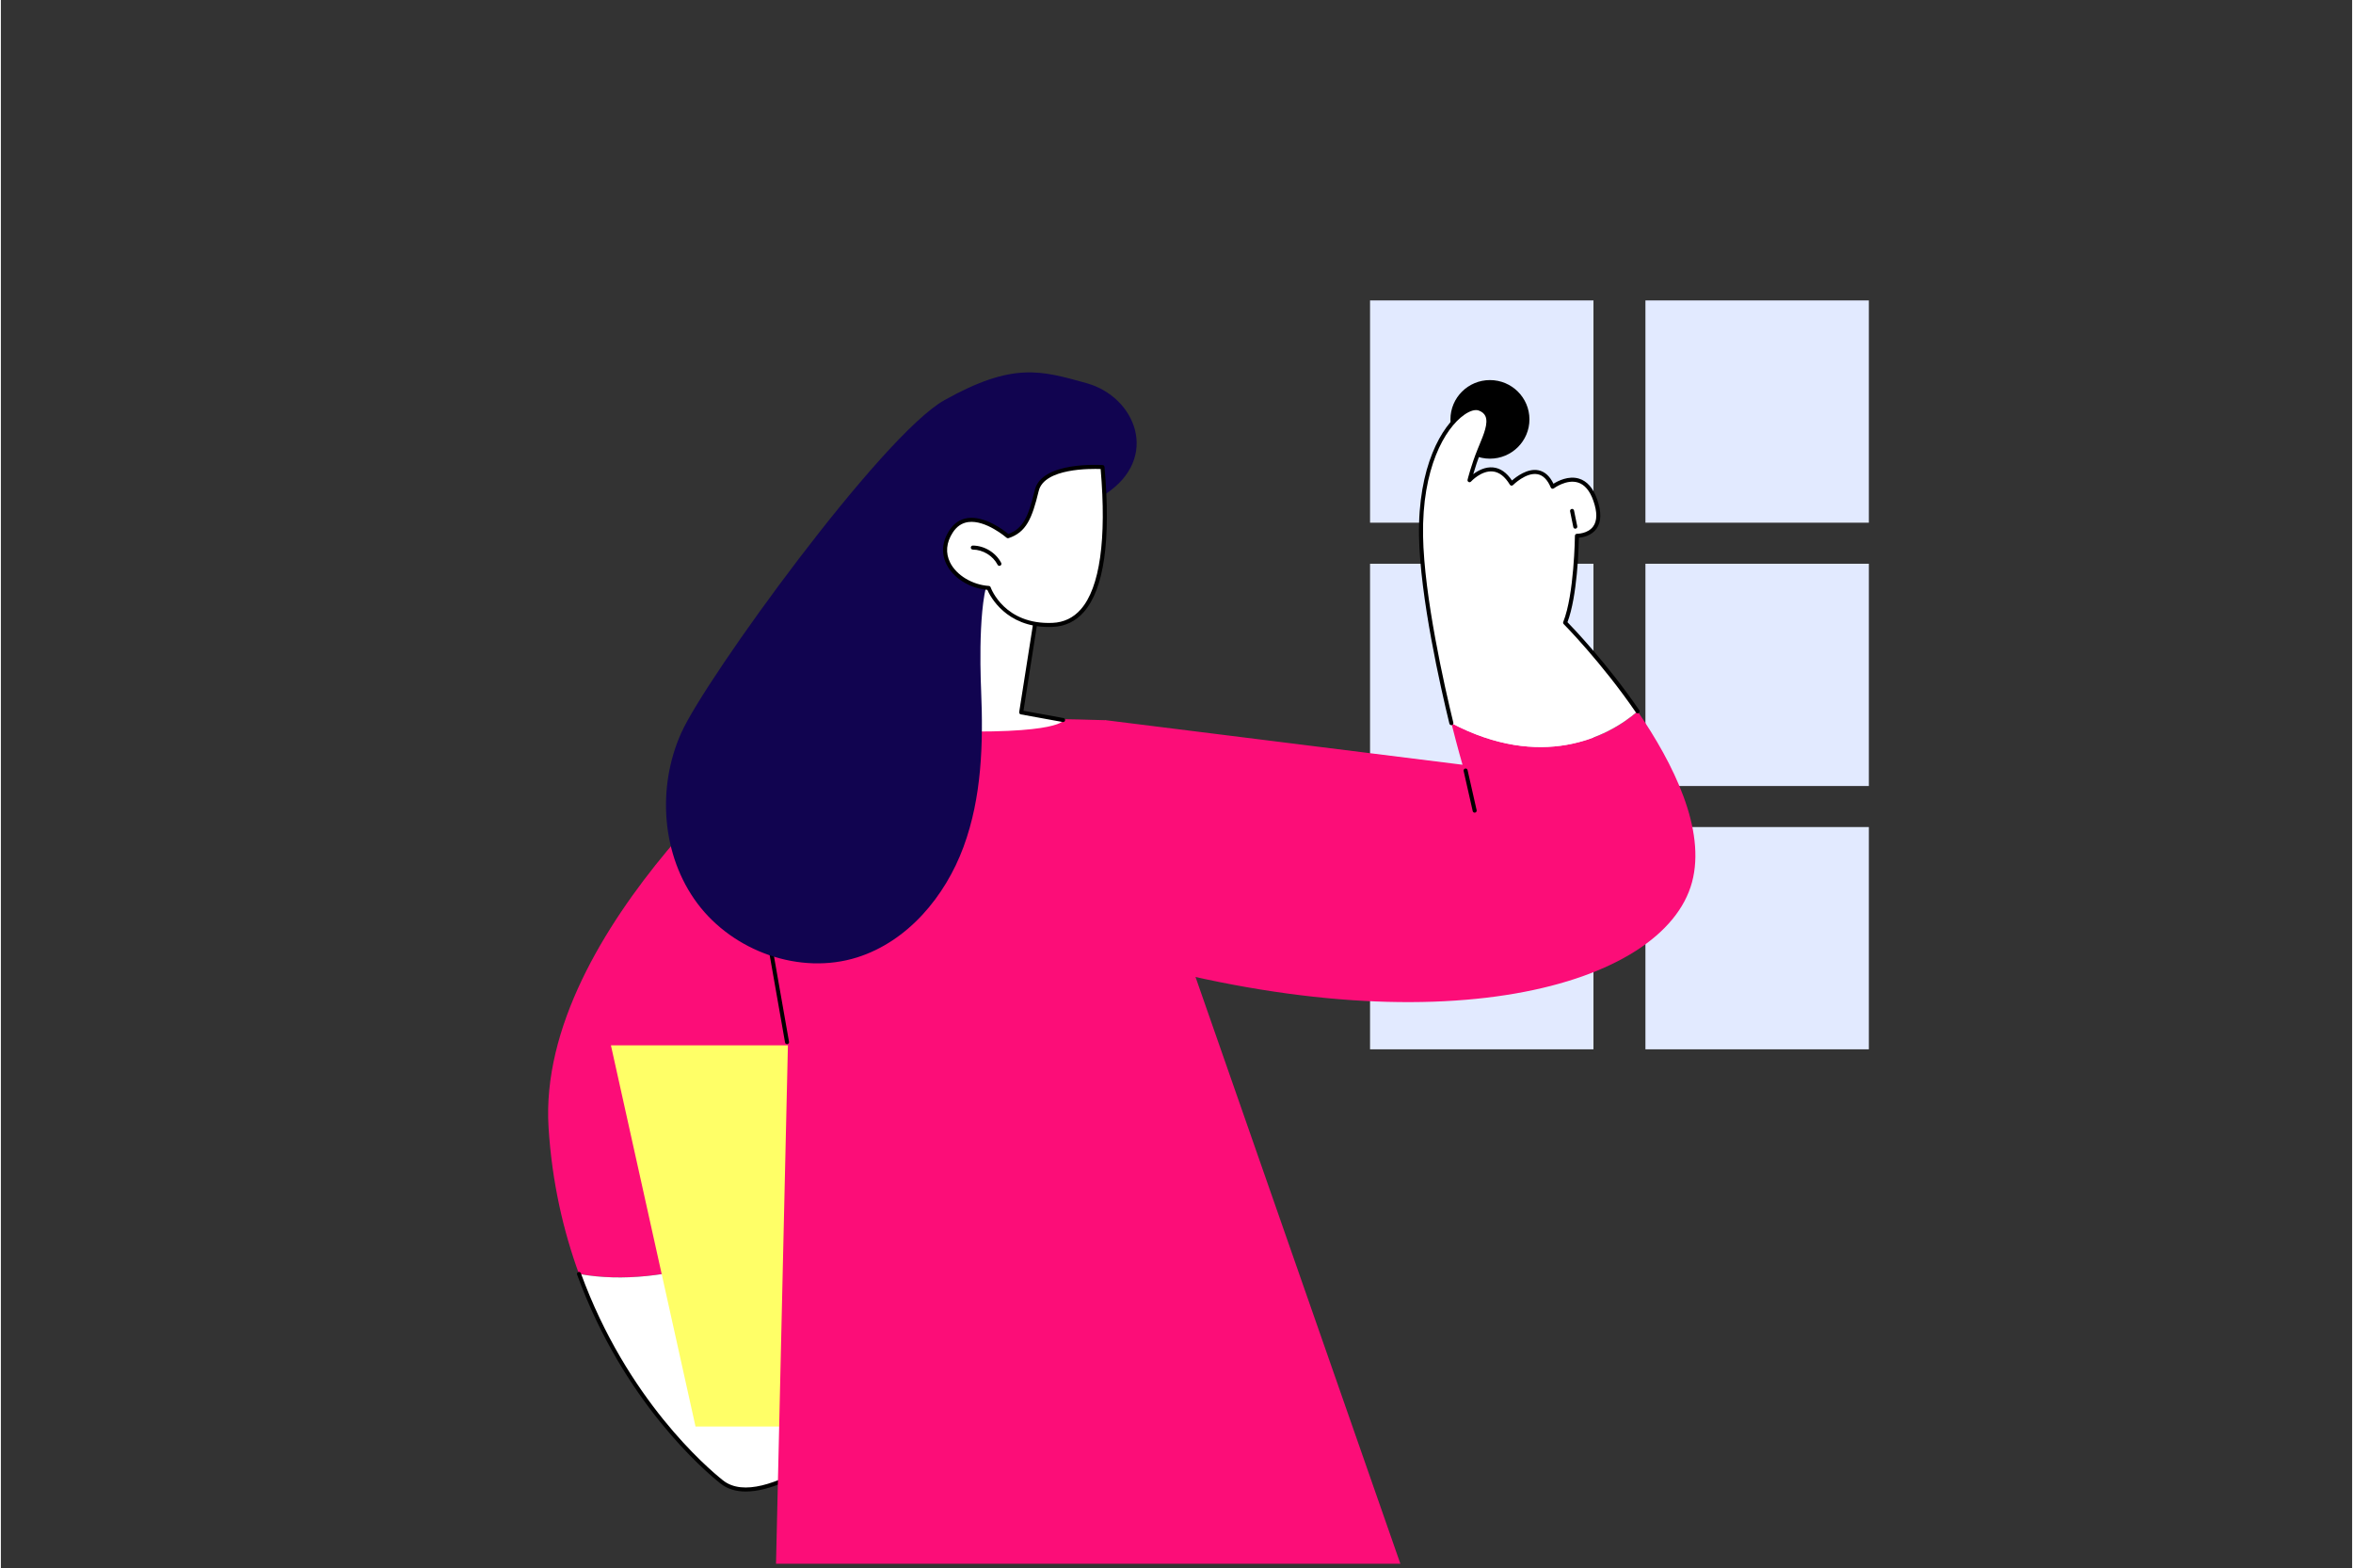
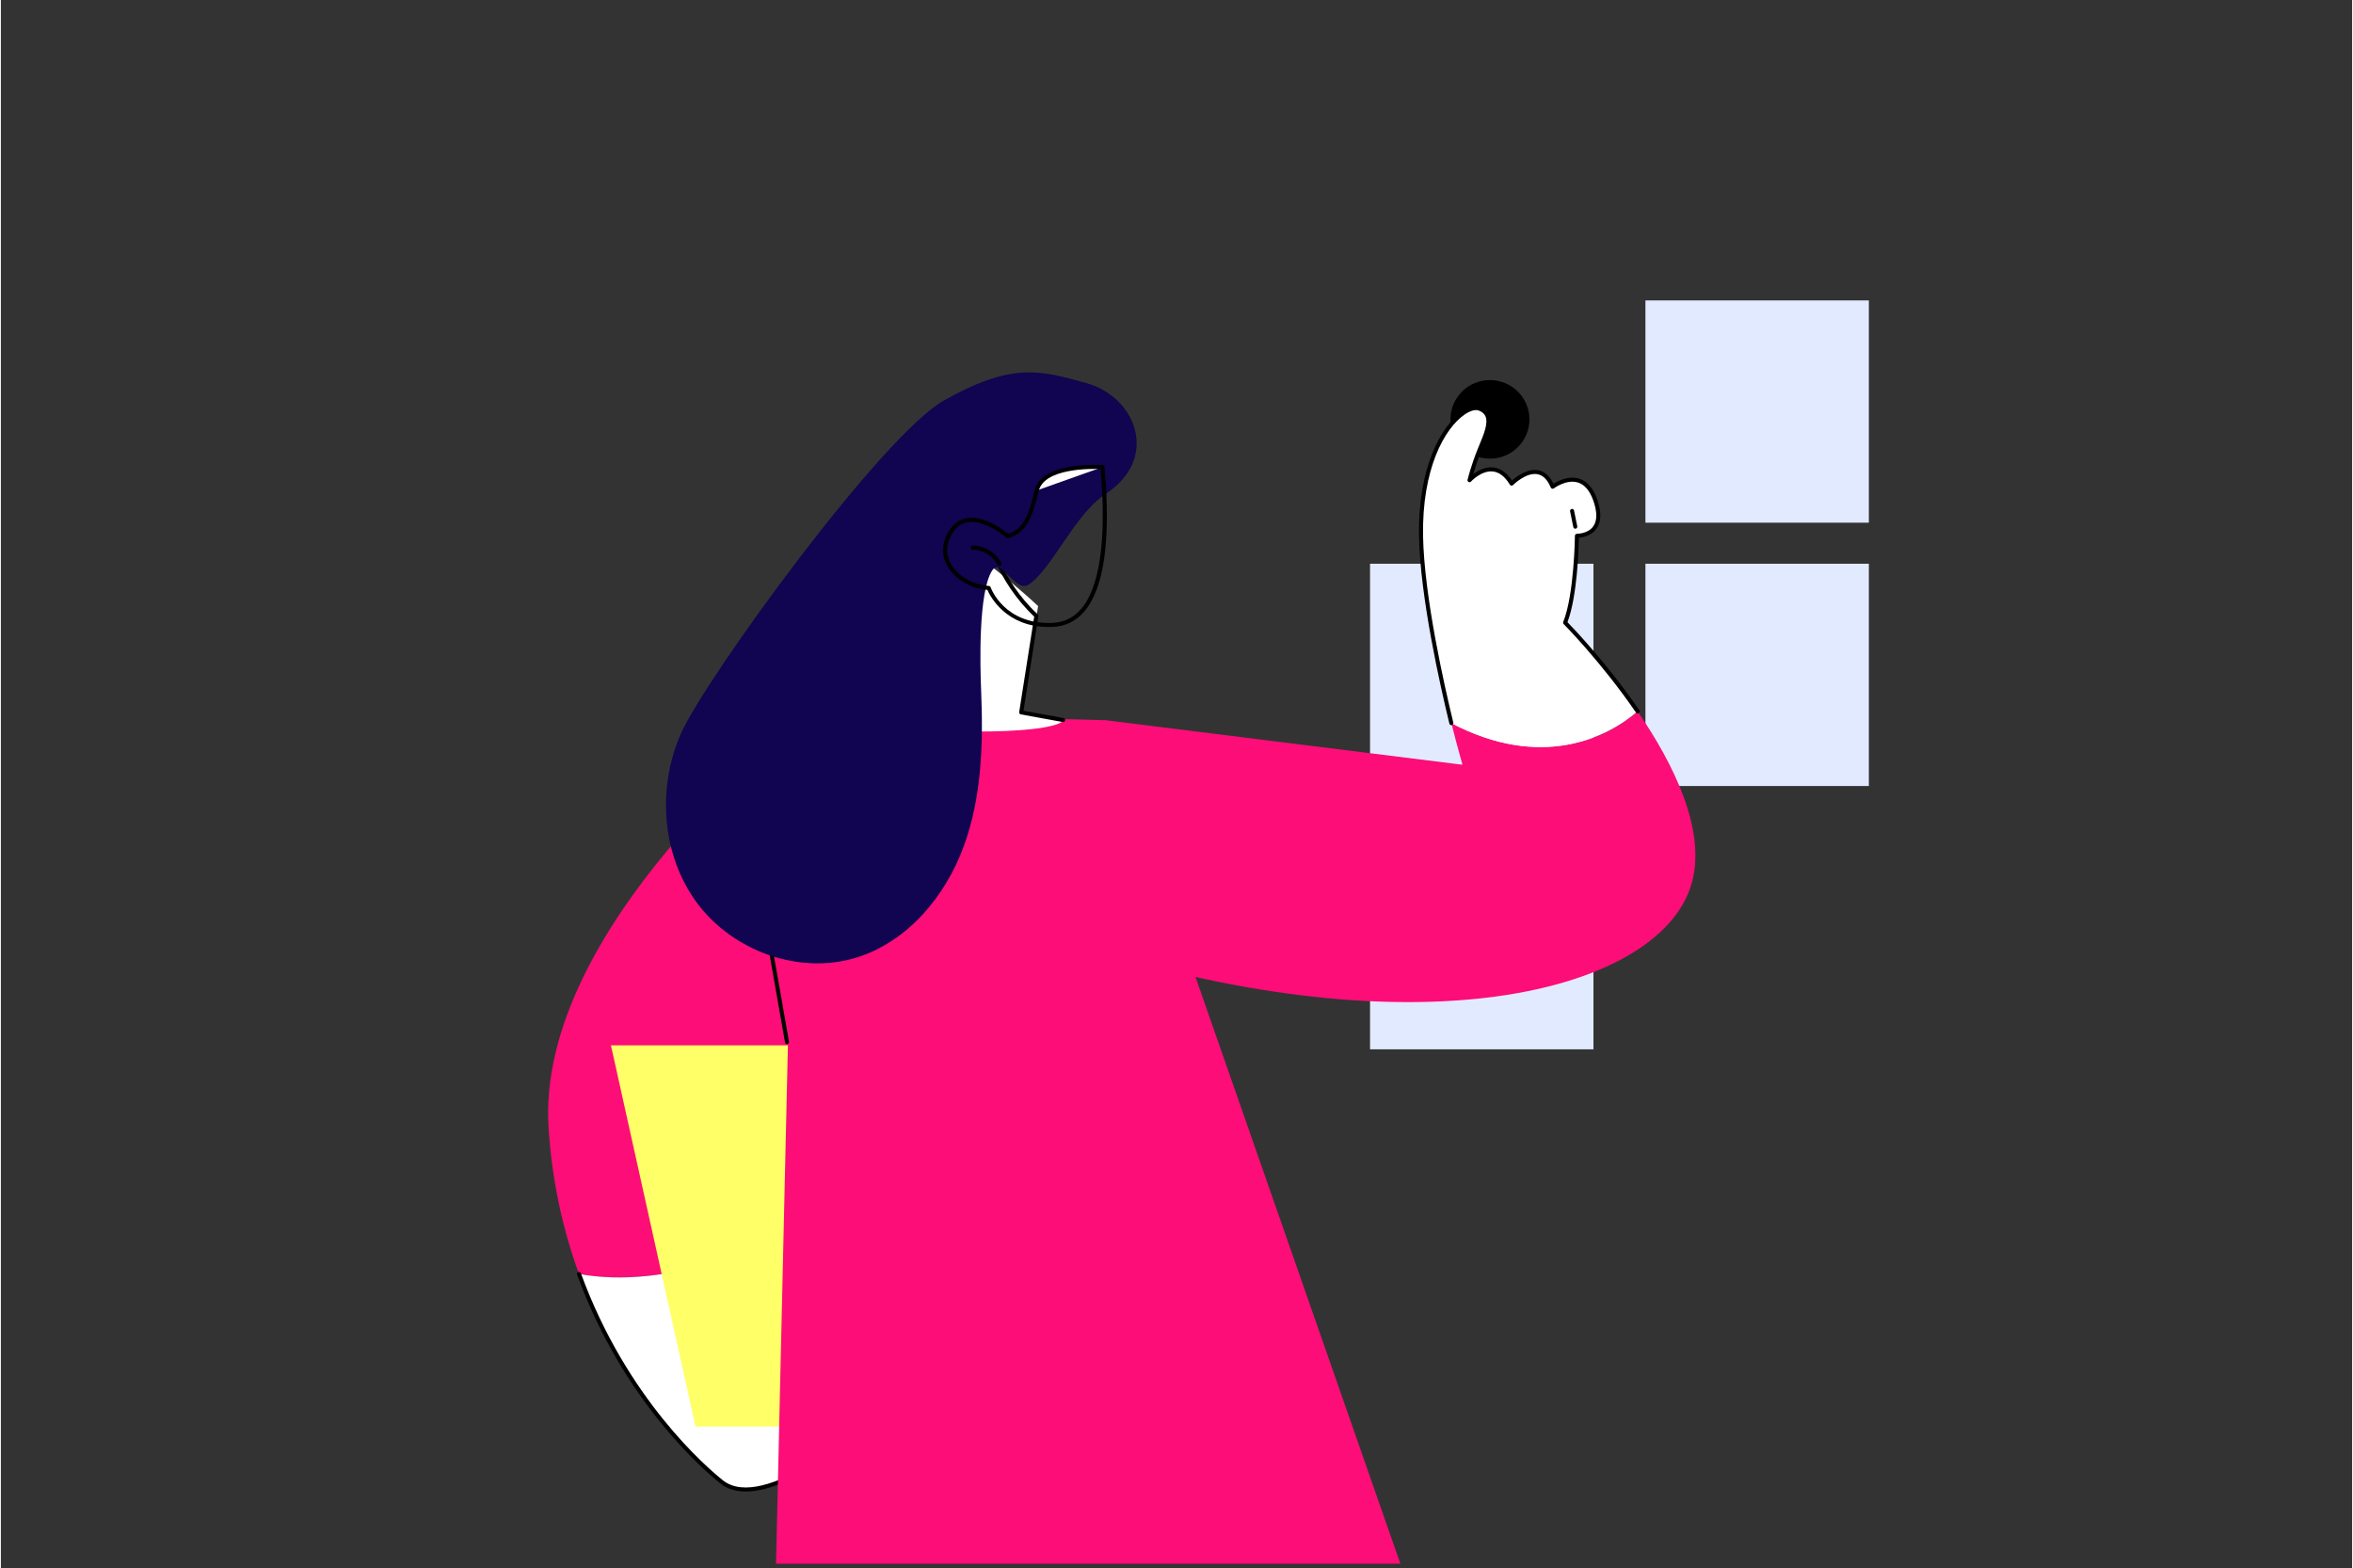
<svg xmlns="http://www.w3.org/2000/svg" viewBox="386 230 2573 1716" width="1400" height="933">
  <rect x="386" y="230" width="2573" height="1716" fill="#333333" stroke="none" />
  <svg id="Illustration" viewBox="0 0 3415 2500" width="3415" data-manipulated-width="true" height="2500" data-manipulated-height="true">
    <defs>
      <style>
      .cls-1 {
        fill: #e2eaff;
      }

      .cls-2 {
        fill: #fff;
      }

      .cls-3 {
        fill: #fc0d78;
      }

      .cls-4 {
        fill: #ffff67;
      }

      .cls-5 {
        fill: #110450;
      }
    </style>
    </defs>
    <g id="Campaign_planning" data-name="Campaign planning">
      <g>
        <g>
-           <rect class="cls-1" x="1884.3" y="558.77" width="244.49" height="243.23" />
          <rect class="cls-1" x="2185.66" y="558.77" width="244.49" height="243.23" />
        </g>
        <g>
          <rect class="cls-1" x="1884.3" y="846.93" width="244.49" height="243.23" />
          <rect class="cls-1" x="2185.66" y="846.93" width="244.49" height="243.23" />
        </g>
        <g>
          <rect class="cls-1" x="1884.3" y="1135.08" width="244.49" height="243.23" />
-           <rect class="cls-1" x="2185.66" y="1135.08" width="244.49" height="243.23" />
        </g>
      </g>
      <g>
        <ellipse cx="2015.5" cy="688.94" rx="43.22" ry="43" />
        <g>
          <g>
            <g>
              <g>
                <path class="cls-3" d="M1018.64,1624.13c-17.06-46.79-29.55-100.22-33.3-160.22-13.69-218.95,269.99-441.84,269.99-441.84l77.34-4.09-77.34,508.92,12.18,41.6c-46.57,25.34-151.19,73.31-248.87,55.64Z" />
                <path class="cls-2" d="M1267.51,1568.49l65.16,222.59s-111.65,97.39-157.85,60.65c-33.54-26.68-111-103.67-156.18-227.6,97.68,17.67,202.3-30.3,248.87-55.64Z" />
                <path d="M1201.13,1862.24c52.59,0,129.14-66.14,132.99-69.5.92-.8,1.01-2.19.21-3.11-.81-.92-2.2-1.01-3.11-.21-1.1.96-110.77,95.77-155.03,60.58-17.13-13.63-105.16-88.6-155.48-226.63-.42-1.15-1.69-1.73-2.83-1.32-1.14.42-1.73,1.68-1.32,2.83,50.73,139.13,139.58,214.81,156.88,228.57,7.79,6.19,17.27,8.79,27.69,8.79Z" />
              </g>
              <polygon class="cls-4" points="1618.85 1791.08 1146.15 1791.08 1053.59 1373.95 1526.28 1373.95 1618.85 1791.08" />
            </g>
            <path class="cls-3" d="M1917.47,1941.23c-104.7-299.92-209.41-599.85-314.12-899.77-2.71-7.77-5.42-15.53-8.14-23.3-165.33-5.4-339.88,3.9-339.88,3.9l-21.08,919.17h683.22Z" />
            <path d="M1246.31,1372.65c.13,0,.25-.01.38-.03,1.2-.21,2-1.36,1.79-2.56l-20.87-118.58c-.13-.75-.64-1.38-1.35-1.67-.71-.28-1.51-.18-2.13.27l-13.53,9.95c-.98.72-1.19,2.1-.47,3.08.72.98,2.1,1.2,3.08.47l10.67-7.84,20.25,115.08c.19,1.07,1.12,1.82,2.17,1.82Z" />
            <g>
              <path class="cls-3" d="M1595.21,1018.16l390.28,48.73s-5.25-17.9-12.19-45.52c97.67,51.34,170.33,16.31,203.78-12.94,39.18,57.19,75.1,129.4,59.54,187.05-30.69,113.71-275.6,183.95-630.2,81.47l-50.58-233,39.36-25.79Z" />
              <g>
                <path class="cls-2" d="M1973.3,1021.37c-13.06-52.04-32.1-138.6-33.19-205.02-1.68-101.66,46.54-145.84,64.05-139.12,17.52,6.72,7.24,27.15,0,44.95-7.24,17.8-11,33.31-11,33.31,0,0,26.27-29.03,46.03,3.78,0,0,30.54-30.93,44.91,3.4,0,0,32.85-24.88,46.67,14.67,13.83,39.55-20.08,39.02-20.08,39.02,0,0-.58,64.24-12.92,95.04,0,0,41.2,41.42,79.3,97.03-33.46,29.26-106.11,64.29-203.78,12.94Z" />
                <path d="M1973.3,1023.57c.17,0,.35-.02.52-.06,1.18-.29,1.91-1.48,1.62-2.67-9.6-39.38-32.03-138.14-33.13-204.53-1.21-73.59,23.58-117.35,45.18-132.46,6.25-4.37,12.04-6.04,15.88-4.56,3.65,1.4,6.01,3.46,7.23,6.29,3.24,7.54-1.8,19.65-6.67,31.37-.61,1.48-1.22,2.94-1.81,4.4-7.22,17.75-11.06,33.46-11.1,33.62-.24.98.22,1.99,1.11,2.47.89.47,1.99.28,2.67-.47.11-.12,11.25-12.27,23.78-11.04,7.05.69,13.35,5.56,18.72,14.48.35.58.95.97,1.63,1.05.67.08,1.35-.16,1.83-.64.14-.14,14.34-14.3,26.91-11.86,6,1.17,10.85,6.06,14.4,14.55.26.63.8,1.1,1.46,1.28.66.18,1.36.04,1.9-.37.14-.1,13.74-10.22,26.26-6.42,7.42,2.25,13.14,9,17,20.06,4.33,12.4,4.27,21.82-.2,28.02-5.89,8.16-17.69,8.06-17.76,8.07-.57-.03-1.15.22-1.57.63-.42.41-.66.97-.67,1.56,0,.64-.72,64.18-12.76,94.24-.33.82-.14,1.75.48,2.38.41.41,41.5,41.93,79.04,96.72.69,1,2.06,1.26,3.07.57,1-.69,1.26-2.06.57-3.07-34.49-50.35-71.98-89.56-78.55-96.31,10.76-28.43,12.31-81.11,12.52-92.41,4.26-.37,13.63-2.08,19.2-9.8,5.36-7.43,5.63-18.22.79-32.06-4.36-12.48-11.06-20.16-19.92-22.83-11.49-3.47-23.11,2.58-27.91,5.6-4.08-8.45-9.64-13.4-16.54-14.74-11.95-2.32-24.15,7.06-28.87,11.21-5.84-8.73-12.78-13.54-20.64-14.31-8.77-.85-16.69,3.56-21.75,7.38,1.79-6.16,4.81-15.69,8.96-25.91.58-1.44,1.19-2.9,1.8-4.37,5.22-12.56,10.62-25.55,6.65-34.8-1.69-3.93-4.95-6.85-9.7-8.67-5.31-2.04-12.41-.24-19.99,5.07-22.49,15.73-48.3,60.83-47.06,136.15,1.1,66.83,23.62,165.98,33.25,205.5.25,1.01,1.15,1.68,2.14,1.68Z" />
                <path d="M2108.89,808.57c.15,0,.3-.01.44-.05,1.19-.24,1.96-1.41,1.72-2.6l-3.52-17.24c-.24-1.19-1.41-1.97-2.6-1.72-1.19.24-1.96,1.41-1.72,2.6l3.52,17.24c.21,1.05,1.13,1.77,2.16,1.77Z" />
              </g>
-               <path d="M1998.79,1119.31c.16,0,.33-.02.49-.05,1.19-.27,1.93-1.45,1.67-2.64l-9.94-43.91c-.27-1.19-1.45-1.93-2.64-1.66-1.19.27-1.93,1.45-1.67,2.64l9.94,43.91c.23,1.02,1.14,1.72,2.15,1.72Z" />
            </g>
          </g>
          <g>
            <path class="cls-2" d="M1521.05,893.25l-18.51,116.36,45.87,9.09s-7.58,18.06-174.71,9.64c-121.88-6.14,66.64-200.24,66.64-200.24,0,0,38.79,26.18,80.72,65.15Z" />
            <path d="M1548.41,1020.18c1.04,0,1.97-.75,2.17-1.81.22-1.2-.58-2.35-1.77-2.57l-43.75-7.98,16.28-103.5c.11-.72-.14-1.46-.68-1.96-40.95-38.06-51.97-86.18-52.08-86.66-.26-1.19-1.44-1.94-2.63-1.68-1.19.26-1.94,1.44-1.68,2.63.11.49,11.28,49.28,52.53,88.14l-16.44,104.47c-.19,1.18.61,2.3,1.78,2.51l45.86,8.36c.13.02.27.04.4.04Z" />
            <g>
              <path class="cls-5" d="M1573.67,649.17c-49.37-13.56-79.86-23.4-155.23,18.8-68.55,38.39-261.12,304.26-287.92,364.1-26.8,59.84-21.56,133.99,17.61,186.49,39.16,52.5,112.28,78.95,175,59.11,55.28-17.49,96.27-66.63,116.28-120.83,20.01-54.2,21.73-113.28,19.3-170.92-1.18-27.98-3.2-108.24,12.15-131.74,9.61-14.71,25.18,25.24,39.86,15.52,25.62-16.97,50.1-76.68,84.09-99.06,59.82-39.39,33.33-106.49-21.13-121.45Z" />
              <g>
                <g>
-                   <path class="cls-2" d="M1591.52,741.15s-64.75-4.37-71.94,25.59c-7.2,29.96-13.28,44.02-31.56,50.07,0,0-41.82-36.54-62.15-5.34-20.33,31.21,9.99,59.92,41.16,61.93,0,0,15.24,42.73,69.92,40.43,54.69-2.3,62.28-86.13,54.57-172.68Z" />
+                   <path class="cls-2" d="M1591.52,741.15s-64.75-4.37-71.94,25.59Z" />
                  <path d="M1465.51,875.51c-19.27-1.7-37.09-12.76-44.65-27.85-4.21-8.39-7.07-21.69,3.16-37.38,5.02-7.71,11.72-12.19,19.93-13.33,18.89-2.61,39.74,13.43,44.54,17.37,16.38-5.93,22.02-19.25,28.95-48.09,7.54-31.41,71.5-27.46,74.23-27.28,1.08.07,1.95.92,2.05,2.01,7.14,80.1-.47,133.51-22.6,158.75-9,10.27-20.47,15.76-34.08,16.34-1.45.06-2.87.09-4.27.09-46.84,0-64.09-33.42-67.26-40.63ZM1521.72,767.26c-7.35,30.59-13.86,45.31-33.01,51.65-.75.25-1.56.08-2.15-.43-.23-.2-22.93-19.8-42.02-17.16-6.88.95-12.54,4.78-16.83,11.36-7.19,11.03-8.2,22.44-2.91,33,6.95,13.87,24.37,24.36,42.36,25.52.88.06,1.64.63,1.93,1.46.6,1.68,15.44,41.18,67.75,38.97,12.36-.52,22.77-5.51,30.95-14.84,20.83-23.75,28.32-76.82,21.69-153.53-10.53-.41-61.75-1.06-67.76,24Z" />
                </g>
                <path d="M1478.72,849.24c.34,0,.69-.08,1.01-.25,1.08-.56,1.5-1.89.94-2.97-5.84-11.26-18.31-18.89-31.05-18.99h-.02c-1.21,0-2.2.98-2.21,2.19,0,1.22.97,2.21,2.19,2.22,11.14.09,22.06,6.76,27.17,16.61.39.76,1.16,1.19,1.96,1.19Z" />
              </g>
            </g>
          </g>
        </g>
      </g>
    </g>
  </svg>
</svg>